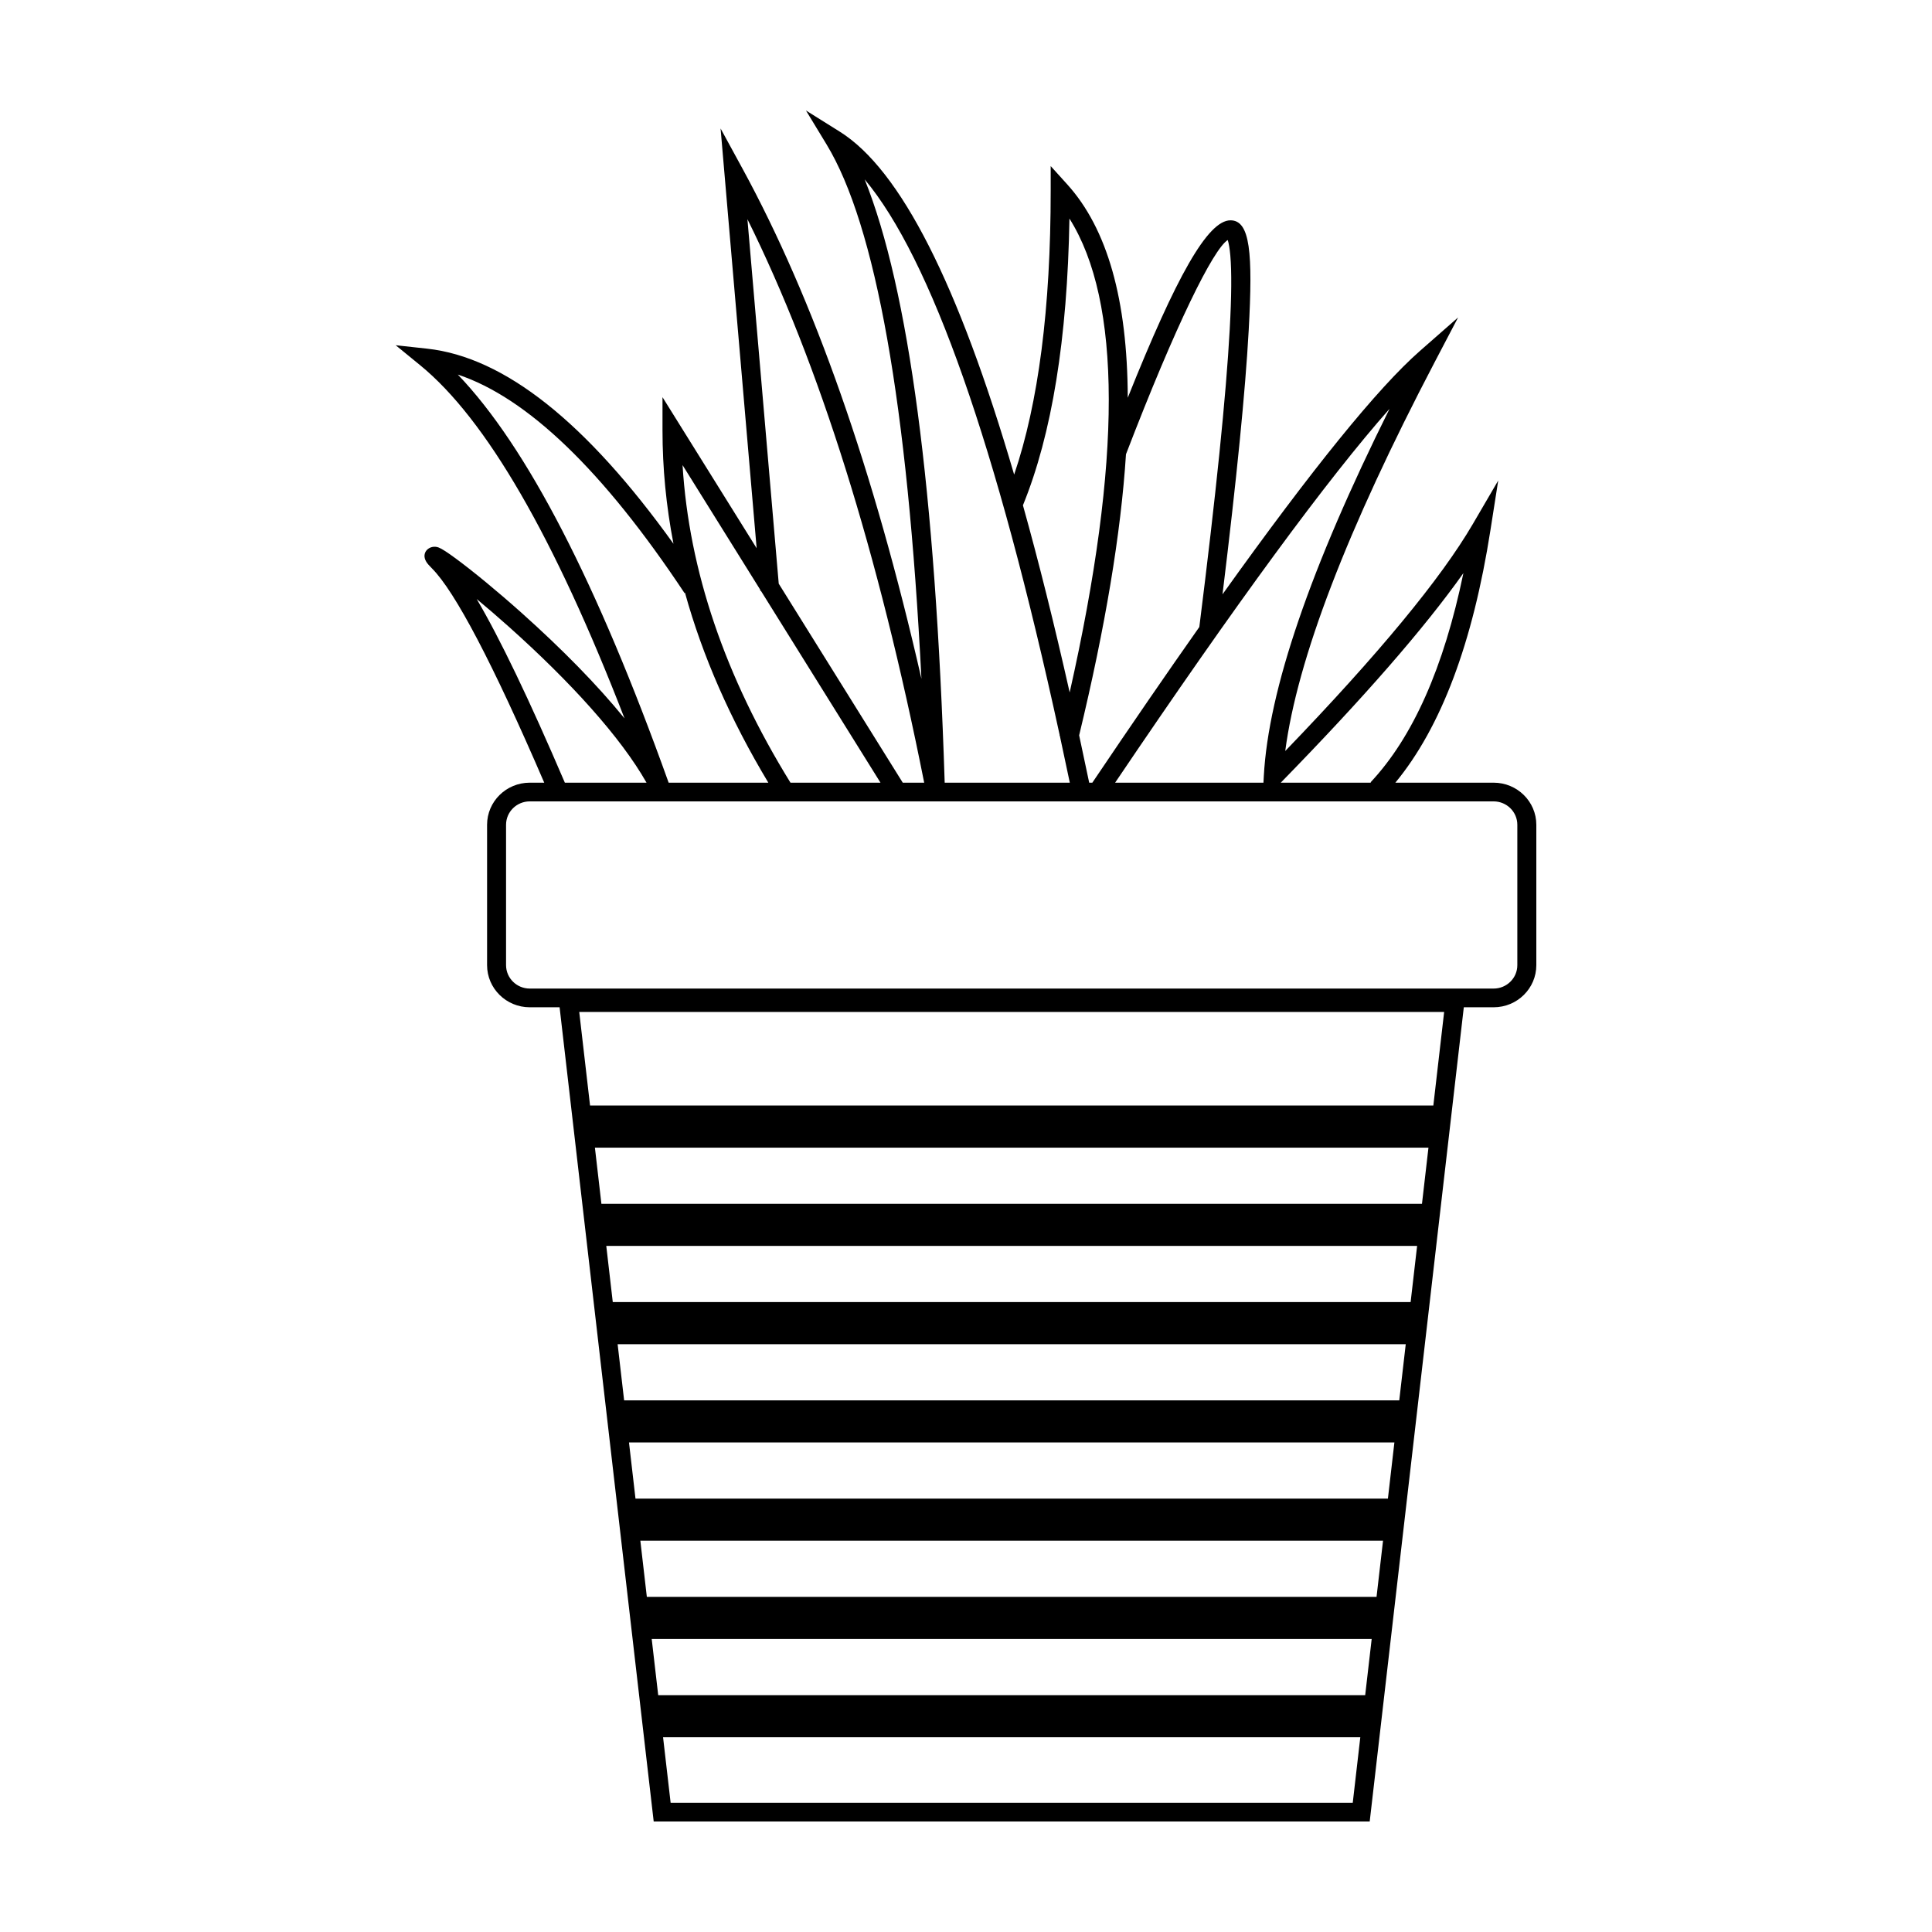
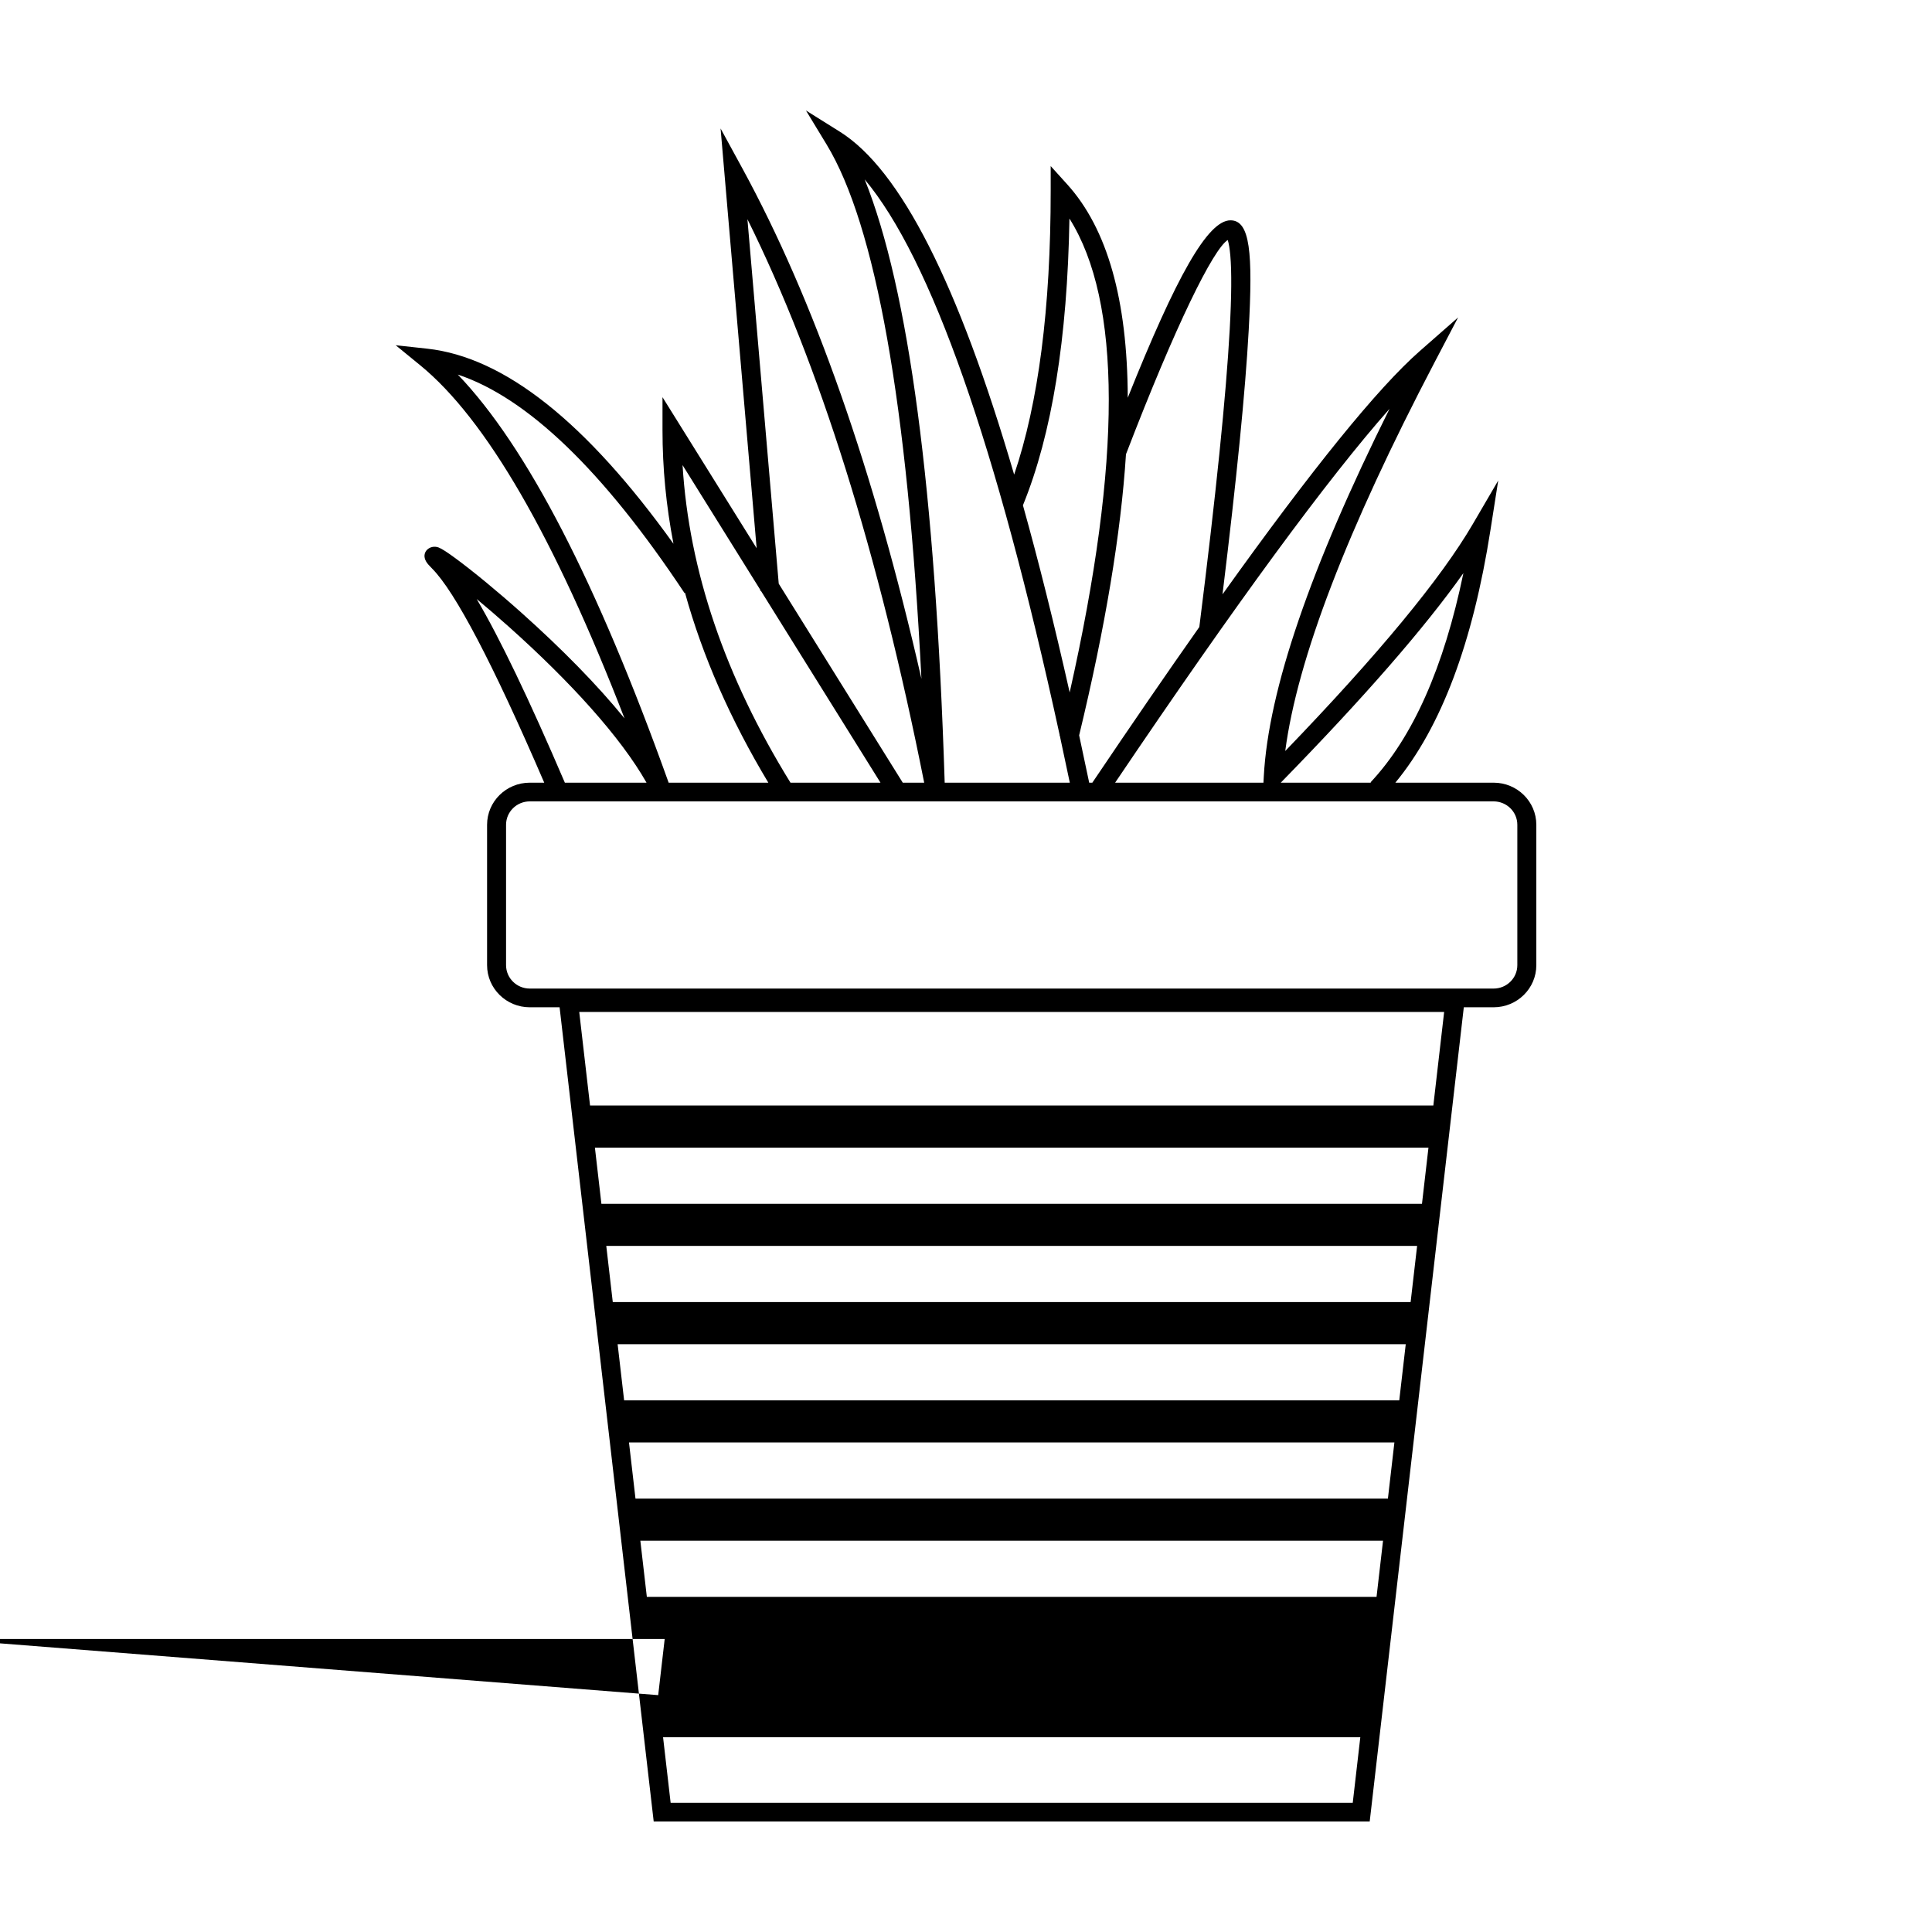
<svg xmlns="http://www.w3.org/2000/svg" fill="#000000" width="800px" height="800px" version="1.1" viewBox="144 144 512 512">
-   <path d="m318.43 593.23h187.36l1.719-14.879h-190.8zm1.289 11.16 2.004 17.363h180.77l2.004-17.363zm-4.301-37.203h193.38l1.719-14.879h-196.82zm-3.008-26.039h199.4l1.719-14.883h-202.84zm-3.012-26.043h205.42l1.719-14.879h-208.86zm-3.008-26.043h211.44l1.719-14.879h-214.88zm-3.012-26.039h217.46l1.719-14.883h-220.9zm-3.008-26.043h223.48l2.863-24.801h-229.21zm133.11-85.562c10.23-15.191 19.68-28.941 28.352-41.254 4.406-35.031 7.094-61.324 8.055-78.855 0.484-8.754 0.531-15.297 0.16-19.586-0.164-1.848-0.398-3.234-0.684-4.117-3.852 2.457-13.703 22.266-26.969 56.777-1.336 20.98-5.484 45.805-12.41 74.488 0.887 4.106 1.773 8.285 2.66 12.547zm6.043 0h39.305l0.09-1.68c1.23-22.848 12.348-55.273 33.324-97.395-16.328 18.422-40.602 51.477-72.719 99.07zm43.891 0h23.918l-0.113-0.105c11.184-11.918 19.406-30.391 24.594-55.426-10.336 14.594-26.465 33.09-48.398 55.531zm30.367 0h26.039c6.254 0 11.32 4.996 11.32 11.16v37.199c0 6.164-5.066 11.164-11.32 11.164h-7.898l-24.938 215.77h-189.75l-24.938-215.77h-7.898c-6.254 0-11.32-5-11.32-11.164v-37.199c0-6.164 5.066-11.16 11.32-11.16h3.828c-13.621-31.609-23.637-50.656-29.762-56.793-0.754-0.754-1.227-1.293-1.512-1.77-1.527-2.547 1.035-4.644 3.312-3.754 0.859 0.336 2.328 1.301 4.477 2.879 4.547 3.344 11.023 8.66 17.543 14.488 10.586 9.469 19.957 18.984 27.219 27.914-18.613-48.125-36.727-79.355-54.172-93.605l-6.477-5.289 8.359 0.914c20.5 2.246 42.176 19.531 65.258 51.695-1.938-10.02-2.906-20.043-2.906-30.07v-8.773l24.949 40.031-9.555-111.24 5.746 10.531c19.023 34.883 34.848 79.98 47.48 135.31-3.684-72.883-12.121-120.18-25.152-141.63l-5.449-8.973 8.957 5.606c16.09 10.066 31.414 40.293 46.215 90.883 6.445-18.988 9.684-44.078 9.684-75.25v-6.512l4.394 4.859c10.617 11.742 15.938 30.574 16.031 56.531 12.848-32.102 21.184-47.016 27.219-47.016 5.215 0 5.961 8.562 4.828 29.191-0.887 16.078-3.199 39.383-6.938 69.926 23.746-33.234 41.156-54.707 52.301-64.488l10.129-8.887-6.223 11.875c-23.199 44.305-36.387 78.688-39.582 103.02 24.684-25.609 41.27-45.688 49.719-60.164l6.723-11.516-2.059 13.133c-4.676 29.891-13.047 52.207-25.203 66.945zm-34.953 0-0.27 4.957h-194.16c-3.473 0-6.289 2.777-6.289 6.203v37.199c0 3.426 2.816 6.203 6.289 6.203h255.42c3.473 0 6.289-2.777 6.289-6.203v-37.199c0-3.426-2.816-6.203-6.289-6.203h-61.262zm-53.965-12.438-0.074-0.016c0.012-0.051 0.023-0.102 0.035-0.152-16.766-77.102-34.125-126.3-51.684-147.28 11.711 29.141 18.73 82.355 21.211 159.89h33.156c-0.879-4.223-1.762-8.367-2.644-12.438zm-9.777-61.07c4.168 14.902 8.297 31.434 12.387 49.598 13.895-61.695 13.758-103.61-0.062-125.59-0.543 31.824-4.637 57.145-12.324 75.988zm-69.43 22.68-0.168 0.012-0.027-0.328-20.578-33.016c1.715 28 11.238 56.043 28.598 84.16h23.855zm43.262 50.828c-12.156-61.086-27.777-110.87-46.844-149.33l8.297 96.594 32.867 52.738zm-41.305 0c-10.074-16.766-17.438-33.543-22.086-50.328l-0.125 0.082c-21.582-32.516-41.672-51.773-60.078-57.906 18.312 19.094 36.879 55.113 55.871 108.15zm-32.281 0c-6.832-12.055-20.16-26.727-36.426-41.273-2.934-2.621-5.856-5.137-8.582-7.402 6.16 10.445 13.922 26.633 23.367 48.676z" />
+   <path d="m318.43 593.23l1.719-14.879h-190.8zm1.289 11.16 2.004 17.363h180.77l2.004-17.363zm-4.301-37.203h193.38l1.719-14.879h-196.82zm-3.008-26.039h199.4l1.719-14.883h-202.84zm-3.012-26.043h205.42l1.719-14.879h-208.86zm-3.008-26.043h211.44l1.719-14.879h-214.88zm-3.012-26.039h217.46l1.719-14.883h-220.9zm-3.008-26.043h223.48l2.863-24.801h-229.21zm133.11-85.562c10.23-15.191 19.68-28.941 28.352-41.254 4.406-35.031 7.094-61.324 8.055-78.855 0.484-8.754 0.531-15.297 0.16-19.586-0.164-1.848-0.398-3.234-0.684-4.117-3.852 2.457-13.703 22.266-26.969 56.777-1.336 20.98-5.484 45.805-12.41 74.488 0.887 4.106 1.773 8.285 2.66 12.547zm6.043 0h39.305l0.09-1.68c1.23-22.848 12.348-55.273 33.324-97.395-16.328 18.422-40.602 51.477-72.719 99.07zm43.891 0h23.918l-0.113-0.105c11.184-11.918 19.406-30.391 24.594-55.426-10.336 14.594-26.465 33.09-48.398 55.531zm30.367 0h26.039c6.254 0 11.32 4.996 11.32 11.16v37.199c0 6.164-5.066 11.164-11.32 11.164h-7.898l-24.938 215.77h-189.75l-24.938-215.77h-7.898c-6.254 0-11.32-5-11.32-11.164v-37.199c0-6.164 5.066-11.16 11.32-11.16h3.828c-13.621-31.609-23.637-50.656-29.762-56.793-0.754-0.754-1.227-1.293-1.512-1.77-1.527-2.547 1.035-4.644 3.312-3.754 0.859 0.336 2.328 1.301 4.477 2.879 4.547 3.344 11.023 8.66 17.543 14.488 10.586 9.469 19.957 18.984 27.219 27.914-18.613-48.125-36.727-79.355-54.172-93.605l-6.477-5.289 8.359 0.914c20.5 2.246 42.176 19.531 65.258 51.695-1.938-10.02-2.906-20.043-2.906-30.07v-8.773l24.949 40.031-9.555-111.24 5.746 10.531c19.023 34.883 34.848 79.98 47.48 135.31-3.684-72.883-12.121-120.18-25.152-141.63l-5.449-8.973 8.957 5.606c16.09 10.066 31.414 40.293 46.215 90.883 6.445-18.988 9.684-44.078 9.684-75.25v-6.512l4.394 4.859c10.617 11.742 15.938 30.574 16.031 56.531 12.848-32.102 21.184-47.016 27.219-47.016 5.215 0 5.961 8.562 4.828 29.191-0.887 16.078-3.199 39.383-6.938 69.926 23.746-33.234 41.156-54.707 52.301-64.488l10.129-8.887-6.223 11.875c-23.199 44.305-36.387 78.688-39.582 103.02 24.684-25.609 41.27-45.688 49.719-60.164l6.723-11.516-2.059 13.133c-4.676 29.891-13.047 52.207-25.203 66.945zm-34.953 0-0.27 4.957h-194.16c-3.473 0-6.289 2.777-6.289 6.203v37.199c0 3.426 2.816 6.203 6.289 6.203h255.42c3.473 0 6.289-2.777 6.289-6.203v-37.199c0-3.426-2.816-6.203-6.289-6.203h-61.262zm-53.965-12.438-0.074-0.016c0.012-0.051 0.023-0.102 0.035-0.152-16.766-77.102-34.125-126.3-51.684-147.28 11.711 29.141 18.73 82.355 21.211 159.89h33.156c-0.879-4.223-1.762-8.367-2.644-12.438zm-9.777-61.07c4.168 14.902 8.297 31.434 12.387 49.598 13.895-61.695 13.758-103.61-0.062-125.59-0.543 31.824-4.637 57.145-12.324 75.988zm-69.43 22.68-0.168 0.012-0.027-0.328-20.578-33.016c1.715 28 11.238 56.043 28.598 84.16h23.855zm43.262 50.828c-12.156-61.086-27.777-110.87-46.844-149.33l8.297 96.594 32.867 52.738zm-41.305 0c-10.074-16.766-17.438-33.543-22.086-50.328l-0.125 0.082c-21.582-32.516-41.672-51.773-60.078-57.906 18.312 19.094 36.879 55.113 55.871 108.15zm-32.281 0c-6.832-12.055-20.16-26.727-36.426-41.273-2.934-2.621-5.856-5.137-8.582-7.402 6.16 10.445 13.922 26.633 23.367 48.676z" />
</svg>